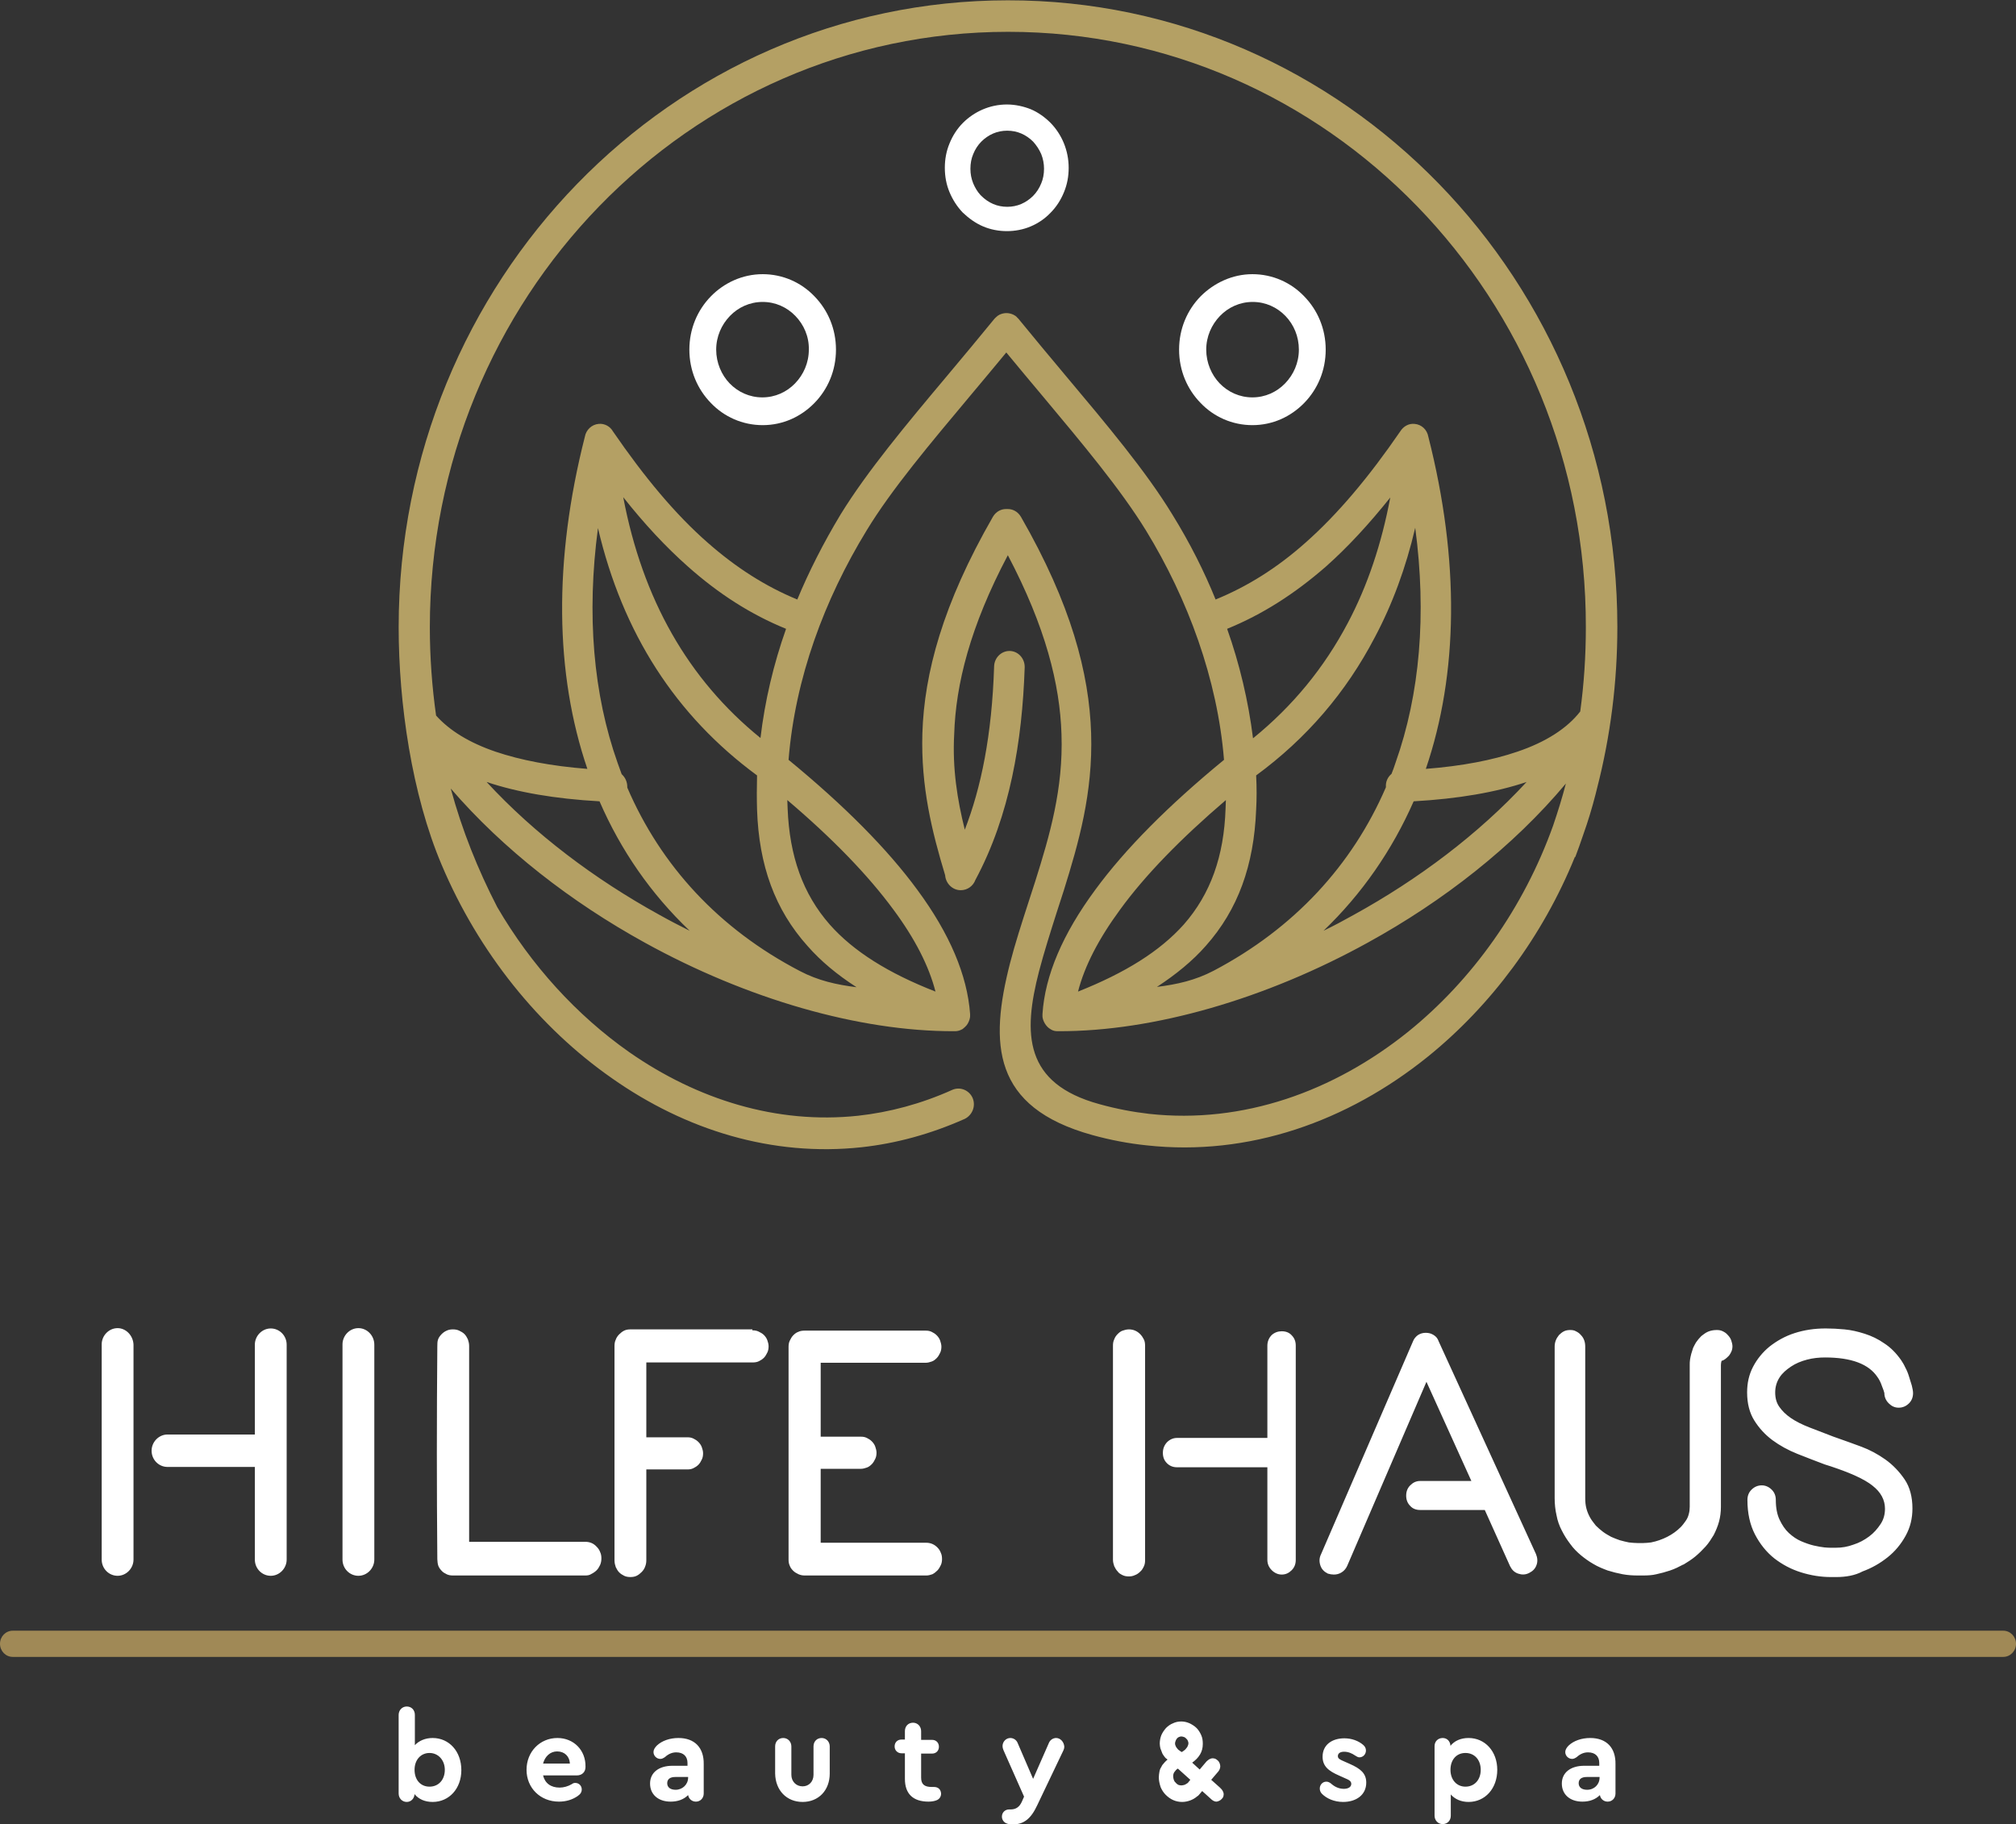
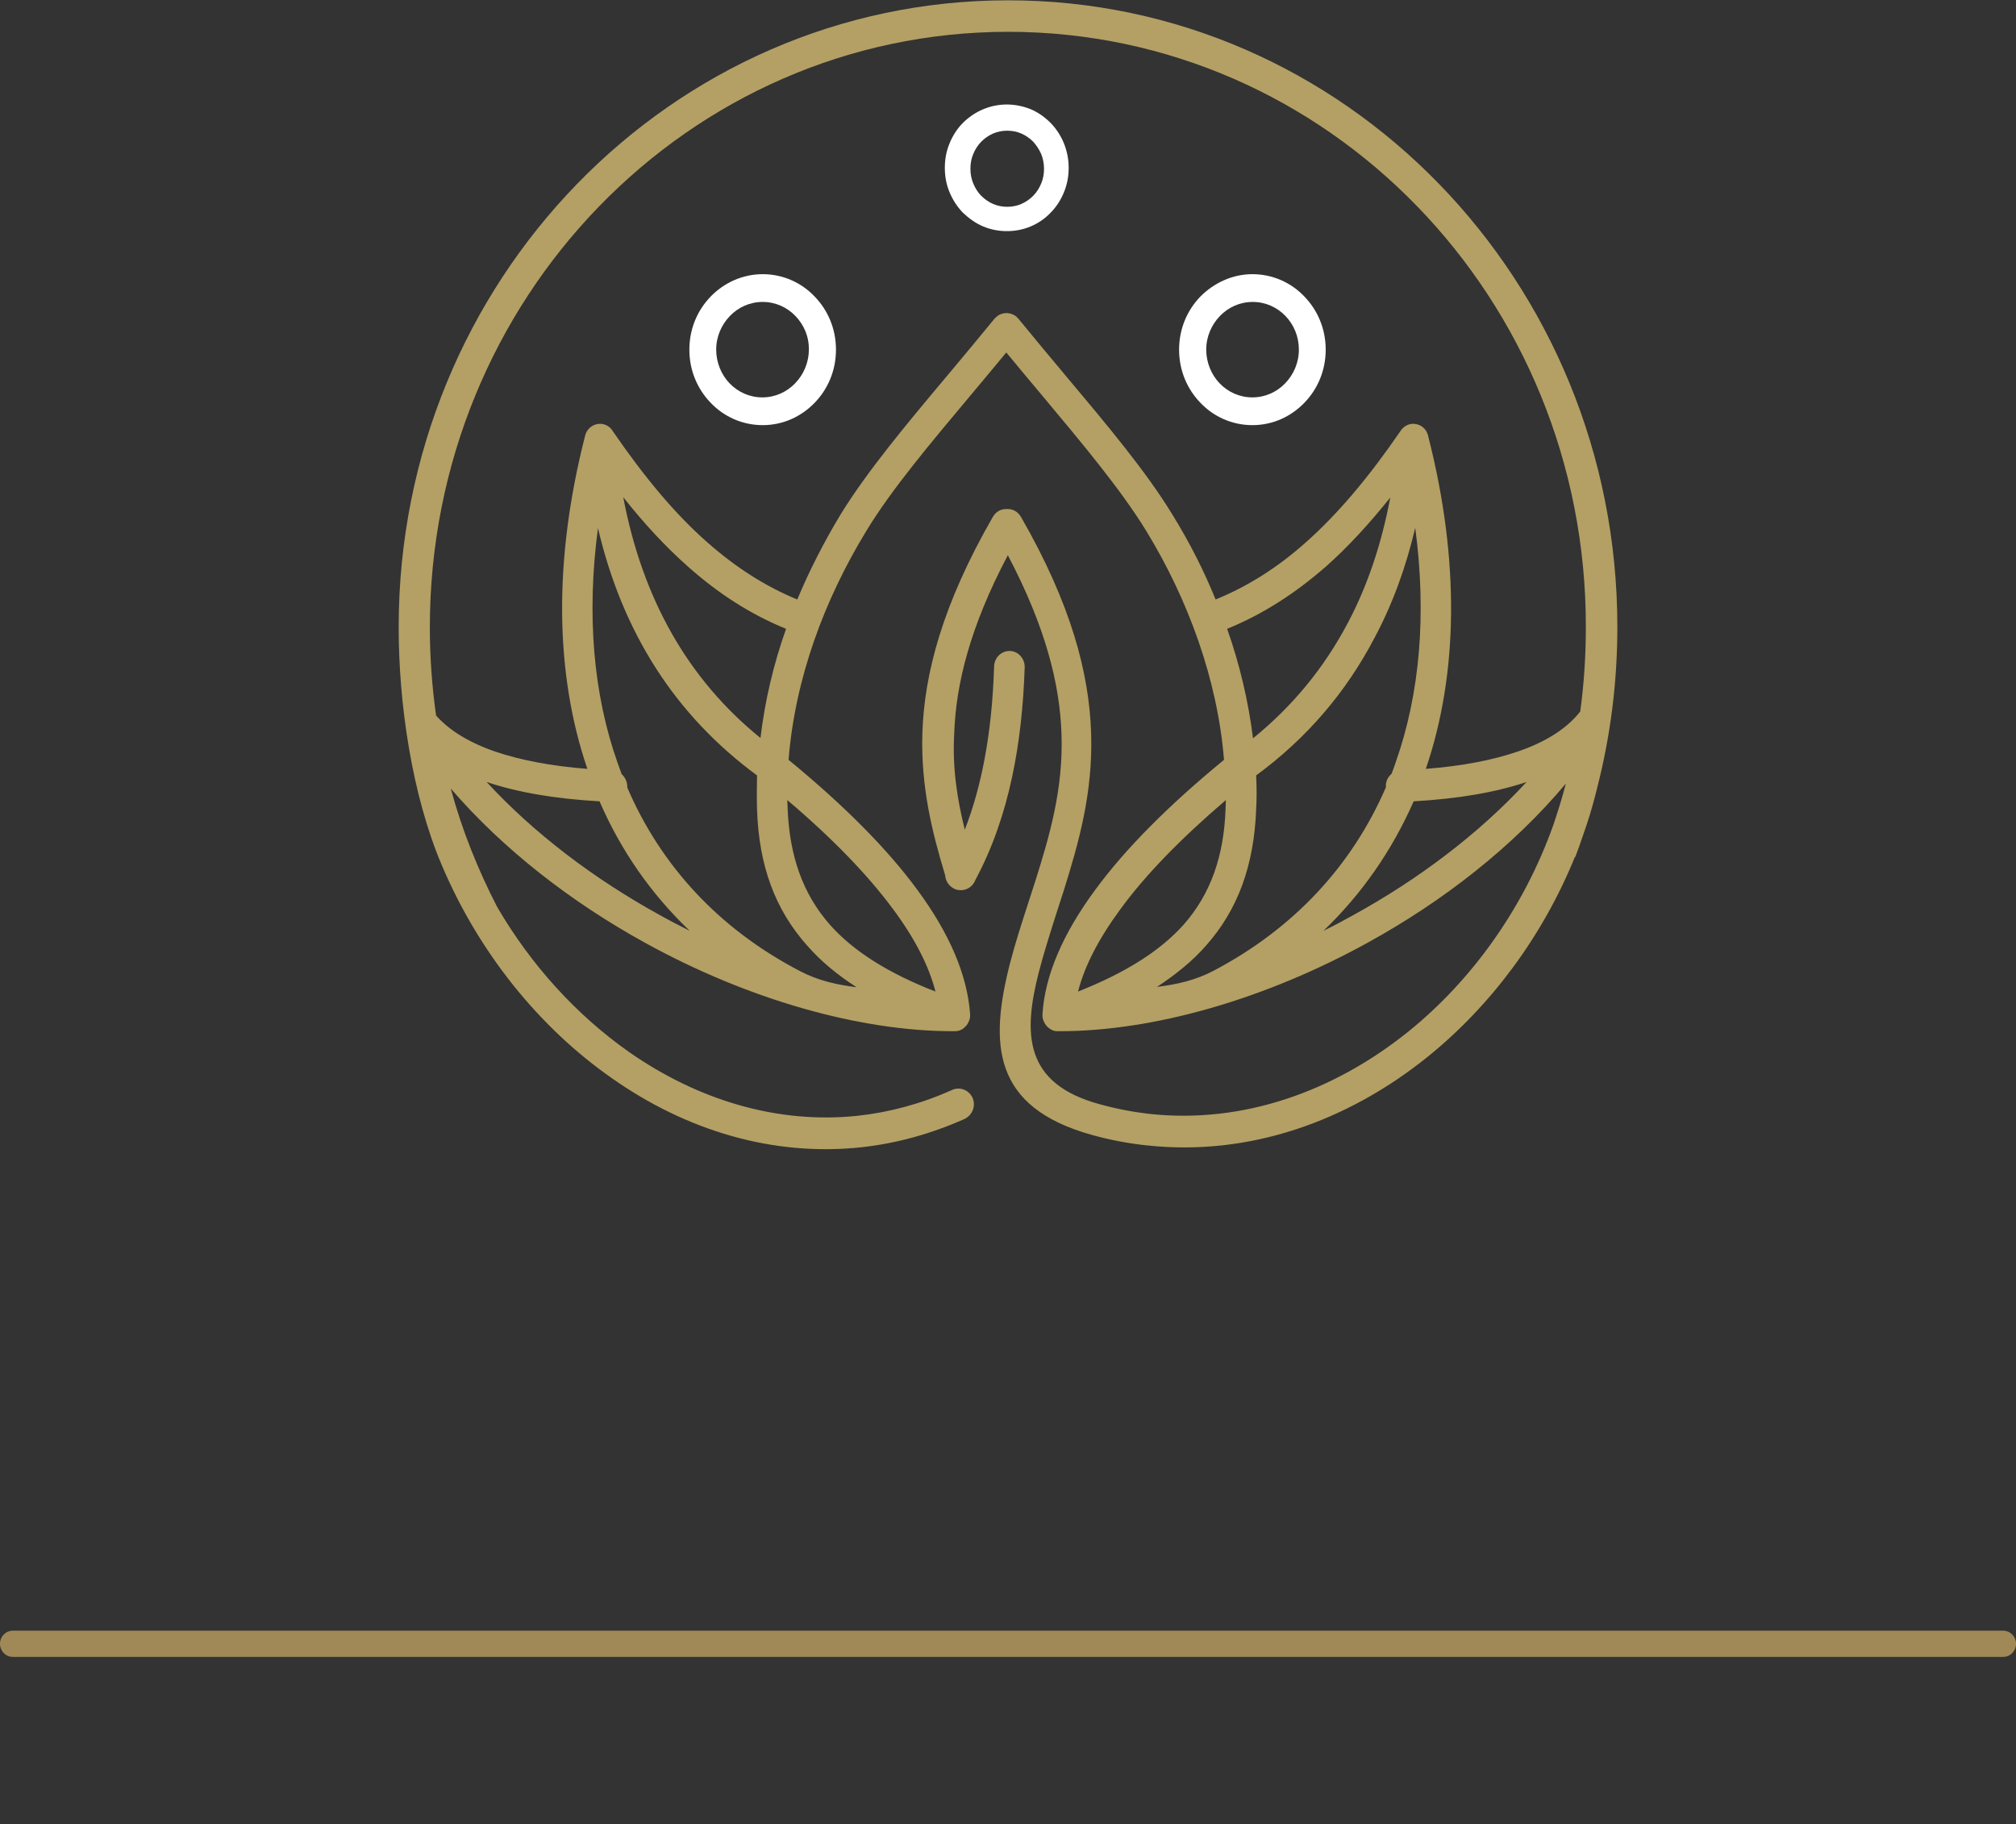
<svg xmlns="http://www.w3.org/2000/svg" version="1.1" id="Слой_1" x="0px" y="0px" viewBox="0 0 646.3 584.8" style="enable-background:new 0 0 646.3 584.8;" xml:space="preserve">
  <rect x="0" y="0" width="646.3" height="584.8" fill="#333333" stroke="none" />
  <style type="text/css">
	.st0{fill:#FFFFFF;}
	.st1{fill:#B4A064;}
	.st2{fill:#A08956;}
</style>
  <path class="st0" d="M255,101.3c-2.7-2.8-6.4-4.5-10.5-4.5s-7.8,1.7-10.5,4.5s-4.4,6.6-4.4,10.8c0,4.2,1.7,8.1,4.3,10.8l0,0  c2.7,2.8,6.4,4.5,10.5,4.5s7.8-1.7,10.5-4.5s4.4-6.6,4.4-10.8C259.4,107.9,257.7,104.1,255,101.3 M244.5,87.9  c6.5,0,12.4,2.7,16.6,7.1c4.3,4.4,6.9,10.4,6.9,17.1s-2.6,12.7-6.9,17.1c-4.3,4.4-10.1,7.1-16.6,7.1s-12.4-2.7-16.6-7.1l0,0  c-4.3-4.4-6.9-10.4-6.9-17.1s2.6-12.7,6.9-17.1C232.1,90.7,238,87.9,244.5,87.9z" />
  <path class="st0" d="M412.1,101.3c-2.7-2.8-6.4-4.5-10.5-4.5s-7.8,1.7-10.5,4.5s-4.4,6.6-4.4,10.8c0,4.2,1.7,8.1,4.3,10.8l0,0  c2.7,2.8,6.4,4.5,10.5,4.5s7.8-1.7,10.5-4.5s4.4-6.6,4.4-10.8S414.8,104.1,412.1,101.3 M401.5,87.9c6.5,0,12.4,2.7,16.6,7.1  c4.3,4.4,6.9,10.4,6.9,17.1s-2.6,12.7-6.9,17.1c-4.3,4.4-10.1,7.1-16.6,7.1s-12.4-2.7-16.6-7.1l0,0c-4.3-4.4-6.9-10.4-6.9-17.1  s2.6-12.7,6.9-17.1C389.2,90.7,395.1,87.9,401.5,87.9z" />
  <path class="st0" d="M331.2,45.4c-1.1-1.1-2.4-2-3.8-2.6s-2.9-0.9-4.5-0.9s-3.1,0.3-4.5,0.9c-1.4,0.6-2.7,1.5-3.8,2.6  c-1.1,1.1-2,2.5-2.6,4c-0.6,1.4-0.9,3-0.9,4.7s0.3,3.2,0.9,4.7c0.6,1.4,1.3,2.6,2.3,3.7l0.3,0.3c1.1,1.1,2.4,2,3.8,2.6  s2.9,0.9,4.5,0.9s3.1-0.3,4.5-0.9s2.7-1.5,3.8-2.6c1.1-1.1,2-2.5,2.6-4c0.6-1.4,0.9-3,0.9-4.7c0-1.6-0.3-3.2-0.9-4.7  C333.1,47.8,332.2,46.5,331.2,45.4 M322.8,33.5c2.7,0,5.3,0.6,7.6,1.5c2.4,1,4.6,2.6,6.4,4.4c3.6,3.7,5.8,8.8,5.8,14.4  c0,2.8-0.5,5.4-1.5,7.8c-1,2.5-2.5,4.8-4.3,6.6c-1.8,1.9-4,3.4-6.4,4.4c-4.7,2-10.5,2-15.2,0c-2.4-1-4.6-2.6-6.5-4.4l-0.1-0.1  c-1.8-1.9-3.2-4.1-4.2-6.5s-1.5-5-1.5-7.8s0.5-5.4,1.5-7.8c1-2.5,2.5-4.8,4.3-6.6C312.3,35.8,317.3,33.5,322.8,33.5z" />
-   <path class="st0" d="M526.8,505.1h-1.7c-1.6,0-3.3-0.1-4.9-0.4l0,0c-1.6-0.3-3.2-0.7-4.8-1.2c-1.6-0.6-3.1-1.2-4.6-2.1  c-1.4-0.8-2.8-1.8-4-2.8c-1.3-1.1-2.4-2.2-3.4-3.6c-1-1.3-1.9-2.7-2.7-4.3c-0.8-1.5-1.4-3.2-1.7-4.9c-0.4-1.7-0.6-3.6-0.6-5.5v-48.6  c0-1.4,0.5-2.6,1.4-3.7c0.5-0.5,1-0.9,1.6-1.2c0.6-0.3,1.3-0.4,2-0.4s1.3,0.1,1.8,0.4c0.6,0.3,1.1,0.6,1.6,1.2c1,1,1.4,2.3,1.4,3.7  v48.5c0,1.3,0.1,2.4,0.4,3.5s0.7,2,1.2,2.9s1.2,1.7,1.8,2.5c0.7,0.7,1.5,1.4,2.3,2s1.7,1.1,2.6,1.6c0.9,0.4,1.9,0.8,2.8,1.1  c1,0.3,2,0.5,2.9,0.7c0.9,0.1,1.9,0.2,2.8,0.2h1.7c0.9,0,1.7-0.1,2.6-0.2l0,0c0.9-0.2,1.8-0.4,2.6-0.7c0.9-0.3,1.8-0.7,2.6-1.1  s1.6-0.9,2.3-1.4s1.4-1.1,2-1.7s1.1-1.3,1.6-2s0.8-1.4,1-2.2c0.2-0.7,0.3-1.5,0.3-2.3v-45.4c0-0.6,0-1.2,0.1-1.8l0,0  c0.1-0.6,0.2-1.2,0.4-1.9c0.2-0.7,0.4-1.3,0.6-1.9c0.3-0.6,0.6-1.2,0.9-1.7l0,0c0.4-0.5,0.7-1,1.2-1.5c0.4-0.5,0.9-0.9,1.5-1.3  c1.1-0.8,2.4-1.2,4-1.2c0.7,0,1.3,0.1,1.9,0.4c0.6,0.3,1.1,0.6,1.6,1.2l0,0c0.5,0.5,0.9,1.1,1.1,1.7l0,0c0.2,0.6,0.4,1.3,0.4,1.9  s-0.1,1.1-0.3,1.6l0,0c-0.2,0.5-0.5,1-0.8,1.4c-0.4,0.4-0.8,0.8-1.2,1.1c-0.4,0.3-0.8,0.5-1.2,0.6c-0.1,0.4-0.2,0.8-0.2,1.3v45.5  c0,1.6-0.2,3.2-0.6,4.7c-0.4,1.5-1,2.9-1.7,4.3c-0.8,1.3-1.6,2.6-2.6,3.7s-2.1,2.2-3.3,3.2s-2.5,1.8-3.8,2.6h-0.1  c-1.3,0.7-2.7,1.4-4.2,1.9s-3,0.9-4.4,1.2C529.8,505,528.3,505.1,526.8,505.1 M361.9,426.2c1.4,0,2.6,0.5,3.6,1.5  c0.5,0.5,0.9,1.1,1.2,1.7c0.3,0.6,0.4,1.3,0.4,2.1v68.7c0,0.7-0.1,1.4-0.4,2s-0.6,1.2-1.2,1.7c-0.5,0.5-1.1,0.9-1.7,1.1  c-0.6,0.3-1.3,0.4-1.9,0.4c-0.7,0-1.4-0.1-2-0.4s-1.2-0.6-1.6-1.2c-0.5-0.5-0.8-1.1-1.1-1.7c-0.2-0.6-0.4-1.3-0.4-2v-68.7  c0-0.7,0.1-1.4,0.4-2c0.2-0.6,0.6-1.2,1.1-1.7s1-0.9,1.6-1.1S361.2,426.2,361.9,426.2z M296.9,494.6c1.4,0,2.6,0.5,3.6,1.5  c0.5,0.5,0.9,1.1,1.1,1.7c0.3,0.6,0.4,1.3,0.4,2s-0.1,1.4-0.4,2l0,0c-0.3,0.6-0.6,1.2-1.1,1.7s-1,0.9-1.6,1.2l0,0  c-0.6,0.2-1.2,0.4-1.9,0.4h-39c-0.7,0-1.3-0.1-2-0.4c-0.6-0.3-1.2-0.6-1.7-1.1l0,0c-0.5-0.5-0.9-1-1.1-1.6c-0.3-0.6-0.4-1.3-0.4-2  v-68.2c0-0.7,0.1-1.4,0.4-2c0.3-0.6,0.6-1.2,1.1-1.7s1-0.9,1.6-1.1c0.6-0.3,1.3-0.4,2-0.4h38.9c0.7,0,1.3,0.1,1.9,0.4  s1.1,0.6,1.6,1.1l0,0c0.5,0.5,0.9,1.1,1.1,1.7l0,0c0.2,0.6,0.4,1.3,0.4,1.9c0,0.7-0.1,1.4-0.4,2s-0.6,1.2-1.1,1.7s-1,0.9-1.6,1.1  s-1.2,0.4-1.9,0.4h-33.7v23.7H276c0.7,0,1.3,0.1,1.9,0.4s1.1,0.6,1.6,1.1l0,0c0.5,0.5,0.9,1.1,1.1,1.7l0,0c0.2,0.6,0.4,1.3,0.4,1.9  c0,0.7-0.1,1.4-0.4,2s-0.6,1.2-1.1,1.7s-1,0.9-1.6,1.1l0,0c-0.6,0.2-1.2,0.4-1.9,0.4h-12.9v23.7L296.9,494.6L296.9,494.6z   M241.2,426.5c0.7,0,1.4,0.1,2,0.4s1.2,0.6,1.7,1.1s0.9,1.1,1.1,1.7l0,0c0.2,0.6,0.4,1.2,0.4,1.9c0,0.7-0.1,1.4-0.4,2  c-0.3,0.6-0.6,1.2-1.1,1.7l0,0c-0.5,0.5-1,0.8-1.6,1.1c-0.6,0.3-1.3,0.4-2,0.4h-34.1v24h13.2c0.7,0,1.3,0.1,1.9,0.4  c0.6,0.3,1.1,0.6,1.6,1.1l0,0c0.5,0.5,0.9,1.1,1.1,1.7l0,0c0.2,0.6,0.4,1.2,0.4,1.9c0,0.7-0.1,1.4-0.4,2c-0.3,0.6-0.6,1.2-1.1,1.7  l0,0c-0.5,0.5-1,0.8-1.6,1.1c-0.6,0.3-1.2,0.4-1.9,0.4h-13.2v29.1c0,0.7-0.1,1.4-0.4,2.1c-0.2,0.6-0.6,1.2-1.1,1.7s-1,0.9-1.6,1.2  c-0.6,0.3-1.3,0.4-2,0.4s-1.4-0.1-2-0.4l0,0c-0.6-0.3-1.1-0.6-1.6-1.1l0,0c-0.5-0.5-0.8-1.1-1.1-1.7c-0.2-0.6-0.4-1.3-0.4-2.1v-68.8  c0-0.7,0.1-1.4,0.4-2c0.2-0.6,0.6-1.2,1.1-1.7s1-0.9,1.6-1.2c0.6-0.3,1.3-0.4,2-0.4h39.1V426.5z M588.7,505.6H587  c-3.2,0-6.4-0.5-9.6-1.5c-3.2-1-6-2.5-8.6-4.5c-2.5-2-4.6-4.6-6.2-7.7c-1.6-3.1-2.4-6.8-2.4-11c0-1.3,0.4-2.4,1.3-3.3  c0.9-0.9,2-1.4,3.3-1.4c1.2,0,2.3,0.5,3.2,1.4s1.3,2,1.3,3.3c0,2.5,0.4,4.6,1.2,6.3c0.8,1.7,1.8,3.2,3,4.3c1.2,1.1,2.5,2,3.9,2.6  s2.8,1.1,4.1,1.4s2.5,0.5,3.4,0.6c1,0.1,1.6,0.1,1.9,0.1h1.8c1.9,0,3.7-0.3,5.6-1c1.9-0.6,3.5-1.5,5-2.6s2.7-2.5,3.7-4  s1.4-3.2,1.4-4.9c0-2.8-1.3-5.3-4-7.4c-2.6-2.1-7.1-4.1-13.4-6.2l-1.9-0.6c-2.9-1.1-5.8-2.2-8.8-3.4c-3-1.2-5.7-2.7-8-4.4  c-2.4-1.8-4.3-3.9-5.8-6.3s-2.3-5.4-2.3-9c0-3,0.6-5.7,1.9-8.2c1.3-2.5,3.1-4.7,5.3-6.5c2.3-1.8,4.9-3.3,8-4.3s6.4-1.5,10-1.5  c1.9,0,3.9,0.1,6,0.3c2.2,0.2,4.3,0.7,6.5,1.4c2.2,0.7,4.3,1.7,6.3,3.1c2,1.3,3.8,3.1,5.4,5.4c0.4,0.6,0.9,1.4,1.3,2.3  c0.5,0.9,0.9,1.9,1.2,2.9s0.6,1.9,0.9,2.9c0.2,0.9,0.4,1.7,0.4,2.4c0,1.3-0.4,2.4-1.3,3.3c-0.9,0.9-2,1.4-3.3,1.4s-2.3-0.5-3.2-1.4  s-1.4-2-1.4-3.3c-0.1-0.4-0.3-1.1-0.8-2.3c-0.4-1.2-0.9-2.1-1.4-2.8c-2.8-4.2-8.4-6.3-16.8-6.3c-2,0-3.9,0.2-5.8,0.7  c-1.9,0.5-3.6,1.2-5.1,2.2s-2.8,2.1-3.7,3.5s-1.4,3-1.4,4.8s0.4,3.3,1.3,4.6c0.9,1.3,2.1,2.5,3.7,3.6c1.6,1.1,3.6,2.1,5.9,3  c2.3,0.9,4.9,1.9,7.8,3l1.7,0.6c2.1,0.7,4.4,1.6,7.2,2.6c2.7,1,5.3,2.4,7.7,4.1s4.5,3.9,6.2,6.4s2.5,5.7,2.5,9.3  c0,3.2-0.7,6.1-2.2,8.8c-1.5,2.7-3.4,5-5.8,6.9c-2.4,1.9-5,3.4-8,4.5C594.7,505.1,591.7,505.6,588.7,505.6z M492.4,498.2  c0.5,1.2,0.6,2.4,0.2,3.5c-0.4,1.2-1.2,2-2.4,2.6c-1.2,0.6-2.3,0.6-3.5,0.2s-2-1.2-2.6-2.4l-8.1-18h-20.7c-1.3,0-2.4-0.4-3.2-1.3  c-0.9-0.9-1.3-2-1.3-3.3s0.4-2.4,1.3-3.3s1.9-1.4,3.2-1.4h16.4L457.3,443l-25.4,59c-0.4,0.9-1,1.6-1.8,2.1s-1.6,0.7-2.5,0.7  c-0.6,0-1.2-0.1-1.9-0.3c-1.2-0.6-2-1.4-2.4-2.6s-0.4-2.4,0.2-3.6L453,430c0.3-0.8,0.9-1.5,1.6-2c0.8-0.5,1.6-0.7,2.5-0.7  s1.7,0.2,2.5,0.7s1.3,1.1,1.6,2L492.4,498.2z M410.9,426.8c1.3,0,2.4,0.4,3.2,1.3c0.9,0.9,1.3,2,1.3,3.3v68.7c0,1.3-0.4,2.4-1.3,3.3  s-1.9,1.4-3.2,1.4c-1.2,0-2.3-0.5-3.2-1.4c-0.9-0.9-1.4-2-1.4-3.3v-29.7h-29c-1.2,0-2.3-0.4-3.2-1.3c-0.9-0.9-1.3-2-1.3-3.3  s0.4-2.4,1.3-3.4c0.9-0.9,2-1.4,3.2-1.4h29v-29.6c0-1.3,0.5-2.5,1.4-3.4C408.6,427.2,409.7,426.8,410.9,426.8z M114.9,425.8  L114.9,425.8c-2.8,0-5.1,2.4-5.1,5.2v69c0,2.9,2.3,5.2,5.1,5.2l0,0c2.8,0,5.1-2.4,5.1-5.2v-68.9C120,428.2,117.7,425.8,114.9,425.8z   M37.7,425.8L37.7,425.8c-2.8,0-5.1,2.4-5.1,5.2v69c0,2.9,2.3,5.2,5.1,5.2l0,0c2.8,0,5.1-2.4,5.1-5.2v-68.9  C42.7,428.2,40.4,425.8,37.7,425.8z M48.6,465.1L48.6,465.1c0,2.9,2.3,5.2,5.1,5.2h28V500c0,2.9,2.3,5.2,5.1,5.2l0,0  c2.8,0,5.1-2.4,5.1-5.2v-68.9c0-2.9-2.3-5.2-5.1-5.2l0,0c-2.8,0-5.1,2.4-5.1,5.2v28.8h-28C50.9,459.9,48.6,462.3,48.6,465.1z   M187.6,505.1h-42.4c-0.7,0-1.4-0.1-2-0.4s-1.2-0.6-1.7-1.2l0,0c-1.1-1.2-1.2-2-1.3-3.6c-0.2-22.7-0.2-45.5,0-68.3  c0-1.7,0.1-2.5,1.3-3.8c0.5-0.5,1-0.9,1.7-1.2c0.6-0.3,1.3-0.4,2-0.4s1.4,0.1,2,0.4s1.2,0.6,1.7,1.1l0,0c0.5,0.5,0.8,1.1,1.1,1.7  c0.2,0.6,0.4,1.3,0.4,2.1v62.8h37.2c1.5,0,2.7,0.5,3.7,1.6c0.5,0.5,0.9,1.1,1.1,1.7c0.3,0.6,0.4,1.3,0.4,2s-0.1,1.4-0.4,2.1  c-0.3,0.6-0.6,1.2-1.1,1.7s-1.1,0.9-1.7,1.2C189,505,188.4,505.1,187.6,505.1z" />
-   <path class="st0" d="M378.8,561.7c0.3-0.1,0.5-0.3,0.8-0.5s0.5-0.4,0.7-0.7c0.2-0.2,0.4-0.5,0.5-0.8s0.2-0.5,0.2-0.8  s-0.1-0.6-0.2-0.8c-0.1-0.3-0.3-0.5-0.5-0.7s-0.4-0.4-0.7-0.5c-0.3-0.1-0.6-0.2-0.9-0.2s-0.5,0.1-0.8,0.2c-0.2,0.1-0.5,0.3-0.6,0.5  c-0.2,0.2-0.3,0.4-0.4,0.7s-0.2,0.5-0.2,0.8c0,0.4,0.1,0.7,0.3,1.1c0.2,0.3,0.4,0.6,0.6,0.8l0.2,0.2L378.8,561.7z M378.7,572.4  c0.4,0,0.7-0.1,1.1-0.2c0.4-0.2,0.7-0.4,1-0.6l0.8-1l-4-3.6c-0.5,0.3-0.8,0.7-1.1,1.1c-0.3,0.4-0.4,0.9-0.4,1.4  c0,0.4,0.1,0.7,0.2,1.1c0.1,0.3,0.3,0.7,0.6,0.9c0.2,0.3,0.5,0.5,0.8,0.7C378,572.3,378.3,572.4,378.7,572.4z M371.5,569.8  c0-0.6,0.1-1.2,0.2-1.8s0.3-1.1,0.6-1.5c0.2-0.5,0.5-0.9,0.9-1.3c0.3-0.4,0.7-0.7,1.1-1.1l-0.4-0.3c-0.3-0.2-0.5-0.5-0.8-0.9  c-0.2-0.3-0.5-0.7-0.6-1.1c-0.2-0.4-0.3-0.9-0.5-1.3c-0.1-0.5-0.2-1-0.2-1.5c0-1,0.2-1.9,0.5-2.7c0.4-0.9,0.9-1.6,1.5-2.3  c0.6-0.6,1.4-1.2,2.2-1.5c0.8-0.4,1.7-0.6,2.7-0.6c0.9,0,1.8,0.2,2.7,0.6c0.8,0.4,1.6,0.9,2.2,1.5s1.1,1.4,1.5,2.3  c0.4,0.9,0.5,1.8,0.5,2.8c0,1.3-0.3,2.4-0.9,3.4s-1.4,1.8-2.5,2.6l2.4,2.2l2.2-2.6c0.3-0.3,0.6-0.5,0.9-0.7c0.4-0.2,0.7-0.3,1.1-0.3  c0.3,0,0.7,0.1,0.9,0.2c0.3,0.2,0.5,0.3,0.8,0.6c0.2,0.2,0.4,0.5,0.5,0.8s0.2,0.6,0.2,0.9c0,0.6-0.2,1.2-0.6,1.7l-2.3,2.7l2.8,2.5  c0.4,0.4,0.7,0.7,0.9,1.1c0.2,0.4,0.3,0.7,0.3,1c0,0.4-0.1,0.7-0.2,1c-0.2,0.3-0.4,0.5-0.6,0.7s-0.5,0.4-0.8,0.5s-0.5,0.2-0.7,0.2  c-0.5,0-1-0.2-1.5-0.6l-3.1-2.8l-1.1,1.3c-0.2,0.2-0.3,0.3-0.5,0.4c-0.7,0.6-1.4,1-2.2,1.3c-0.8,0.3-1.7,0.5-2.6,0.5  c-1,0-2-0.2-2.9-0.6c-0.9-0.4-1.7-1-2.4-1.7c-0.7-0.7-1.2-1.5-1.6-2.4C371.7,571.8,371.5,570.8,371.5,569.8z M508.8,573.8  c-1.7,0-2.7-0.8-2.7-2.1s0.9-2,2.6-2h4.1v0.2C512.8,572.1,511.1,573.8,508.8,573.8z M509.8,557.2c-2.8,0-5.3,0.9-6.9,2.4  c-0.7,0.7-1.1,1.4-1.1,2.1c0,1.2,1,2.2,2.2,2.2c0.5,0,0.9-0.2,1.5-0.6c1.1-1,2.3-1.5,3.6-1.5c2.3,0,3.6,1.3,3.6,3.4v0.9h-4.8  c-4.4,0-7.2,2.2-7.2,5.7s2.6,5.8,6.6,5.8c2.3,0,4.2-0.7,5.6-2.1c0.2,1.2,1.2,2.1,2.5,2.1c1.4,0,2.5-1.1,2.5-2.6v-9.4  C518,560.3,515,557.2,509.8,557.2z M469.8,572.8c-2.8,0-4.8-2.2-4.8-5.4s1.9-5.4,4.8-5.4s4.9,2.2,4.9,5.4  C474.7,570.6,472.7,572.8,469.8,572.8z M470.8,557.2c-2.5,0-4.5,0.9-5.8,2.5c-0.1-1.5-1.1-2.5-2.5-2.5c-1.5,0-2.6,1.1-2.6,2.6v22.3  c0,1.5,1.1,2.7,2.6,2.7s2.6-1.1,2.6-2.7v-6.8c1.3,1.5,3.3,2.4,5.7,2.4c5.3,0,9.2-4.3,9.2-10.3C480,561.5,476.1,557.2,470.8,557.2z   M430.6,577.7c4.1,0,7.4-2.2,7.4-6.2c0-3-1.9-4.5-5.3-6l-1.8-0.8c-1.4-0.6-2-0.9-2-1.7c0-0.9,0.8-1.4,2-1.4c1.3,0,2.5,0.5,3.5,1.2  c0.5,0.3,0.9,0.6,1.4,0.6c1.2,0,2.1-1,2.1-2.2c0-0.7-0.3-1.3-0.9-1.8c-1.5-1.3-3.7-2.1-6-2.1c-4,0-7,2.1-7,5.9c0,3.1,2,4.6,5.2,6  l2,0.9c1.2,0.5,2,0.9,2,1.8c0,1.1-1.1,1.6-2.4,1.6c-1.6,0-3-0.7-4.1-1.7c-0.5-0.4-1-0.6-1.5-0.6c-1.2,0-2.1,1-2.1,2.2  c0,0.6,0.2,1.2,0.7,1.7C425.3,576.6,427.7,577.7,430.6,577.7z M338.6,557.2c-1,0-1.9,0.6-2.3,1.5l-5.1,11.6l-5-11.6  c-0.4-0.9-1.3-1.5-2.3-1.5c-1.4,0-2.5,1.2-2.5,2.6c0,0.4,0.1,0.8,0.3,1.3l6.6,14.9l-0.7,1.6c-0.8,1.8-2,2.5-3.6,2.5  c-0.1,0-0.3,0-0.5,0c-1.3,0-2.3,1-2.3,2.3c0,0.9,0.5,1.7,1.3,2.1c0.6,0.3,1.3,0.4,2.2,0.4c3.5,0,5.8-1.8,7.8-6.1l8.4-17.6  c0.2-0.4,0.3-0.8,0.3-1.2C341.1,558.4,339.9,557.2,338.6,557.2z M299.4,572.9c-0.2,0-0.4,0-0.7,0c-2.4,0-3.4-0.9-3.4-3v-7.7h3.5  c1.3,0,2.2-0.9,2.2-2.2s-0.9-2.2-2.2-2.2h-3.5V555c0-1.5-1.1-2.7-2.6-2.7s-2.6,1.1-2.6,2.7v2.7H289c-1.3,0-2.2,0.9-2.2,2.2  s1,2.2,2.2,2.2h1.1v8.2c0,4.8,2.6,7.3,7.6,7.3c1.1,0,2-0.2,2.7-0.5c0.8-0.4,1.3-1.1,1.3-2.1C301.6,573.7,300.8,572.9,299.4,572.9z   M257.3,577.7c5.1,0,8.7-3.7,8.7-9.1v-8.7c0-1.5-1.1-2.7-2.6-2.7s-2.6,1.1-2.6,2.7v9.1c0,2.2-1.5,3.7-3.5,3.7  c-2.1,0-3.6-1.6-3.6-3.7v-9.1c0-1.5-1.1-2.7-2.6-2.7s-2.6,1.1-2.6,2.7v8.7C248.6,574,252.2,577.7,257.3,577.7z M216.6,573.8  c-1.7,0-2.7-0.8-2.7-2.1s0.9-2,2.6-2h4.1v0.2C220.6,572.1,218.8,573.8,216.6,573.8z M217.5,557.2c-2.8,0-5.3,0.9-6.9,2.4  c-0.7,0.7-1.1,1.4-1.1,2.1c0,1.2,1,2.2,2.2,2.2c0.5,0,0.9-0.2,1.5-0.6c1.1-1,2.3-1.5,3.6-1.5c2.3,0,3.6,1.3,3.6,3.4v0.9h-4.8  c-4.4,0-7.2,2.2-7.2,5.7s2.6,5.8,6.6,5.8c2.3,0,4.2-0.7,5.6-2.1c0.2,1.2,1.2,2.1,2.5,2.1c1.4,0,2.5-1.1,2.5-2.6v-9.4  C225.7,560.3,222.7,557.2,217.5,557.2z M178.6,561.5c2.4,0,4,1.6,4.1,3.9h-8.6C174.7,563.1,176.4,561.5,178.6,561.5z M178.7,557.2  c-5.6,0-9.9,4.4-9.9,10.2s4.4,10.2,10.4,10.2c2.2,0,4.3-0.6,6-1.8c0.9-0.6,1.3-1.3,1.3-2.1c0-1.2-0.9-2.1-2.1-2.1  c-0.4,0-0.7,0.1-1.1,0.4c-1.2,0.7-2.6,1.1-3.9,1.1c-2.8,0-4.7-1.4-5.3-3.9h10.8c1.7,0,2.8-1.1,2.8-2.7v-0.1  C187.8,561.1,183.9,557.2,178.7,557.2z M137.7,572.8c-2.9,0-4.8-2.2-4.8-5.4s2-5.4,4.8-5.4s4.9,2.3,4.9,5.4  C142.6,570.6,140.6,572.8,137.7,572.8z M138.7,557.2c-2.4,0-4.4,0.9-5.7,2.3v-9.7c0-1.6-1.1-2.7-2.6-2.7s-2.6,1.2-2.6,2.7V575  c0,1.5,1.1,2.7,2.6,2.7c1.3,0,2.4-1,2.5-2.5c1.3,1.6,3.3,2.5,5.8,2.5c5.3,0,9.2-4.3,9.2-10.2C147.9,561.5,144,557.2,138.7,557.2z" />
  <path class="st1" d="M242.7,259.6c-0.1-3.5-0.1-7.2,0-11c-26.1-19.2-43.1-45.6-51-79.3c-3.7,27.8-1.5,53.3,6.3,75.3  c0.4,1.2,0.9,2.4,1.3,3.6c1.1,1,1.8,2.4,1.8,4.1v0.2c10.8,25.1,29.4,45.3,55.3,58.8c5.9,3.1,11.8,4.4,18.2,5.2  c-6.2-4-11.4-8.3-15.7-13.2C248.4,291.6,243.3,277.4,242.7,259.6 M252.4,256.5l0.1,2.7c0.6,15.3,4.9,27.4,13.5,37.2  c7.6,8.6,18.8,15.6,33.9,21.5c-2.1-8.2-6.6-17-13.5-26.3C278.3,280.6,267,268.9,252.4,256.5z M252,201.6  c-11.3-4.6-21.6-11.2-31.5-20c-7.1-6.3-13.9-13.6-20.7-22.2c6.2,32.7,20.8,58.4,44,77.2C245.2,224.7,248,212.9,252,201.6z   M211.4,293.3c3.2,1.8,6.5,3.5,9.7,5.1c-12.4-11.8-22.1-25.8-28.9-41.5c-14.3-0.8-26.4-2.9-36.2-6.2  C171.4,267.4,190.7,281.9,211.4,293.3z M392.9,259.2l0.1-2.7c-14.5,12.4-25.9,24.1-33.9,35.1c-6.9,9.4-11.4,18.1-13.5,26.3  c15.1-6,26.2-12.9,33.9-21.5C388.1,286.6,392.4,274.5,392.9,259.2z M402.7,248.6c0.2,3.8,0.2,7.5,0,11c-0.7,17.8-5.8,32-16.1,43.6  c-4.3,4.9-9.6,9.2-15.7,13.2c6.4-0.8,12.3-2.1,18.2-5.2c25.8-13.6,44.4-33.8,55.2-58.8v-0.2c-0.1-1.6,0.6-3.1,1.8-4.1  c0.5-1.2,0.9-2.4,1.3-3.6c7.8-22,10-47.5,6.3-75.3c-3,12.8-7.3,24.5-13,35.2C431.5,222,418.9,236.7,402.7,248.6z M393.4,201.6  c4,11.3,6.8,23.1,8.3,35.1c12.7-10.3,22.8-22.6,30.4-37c6.3-11.9,10.8-25.3,13.6-40.2c-6.8,8.5-13.6,15.9-20.7,22.2  C415,190.4,404.7,197,393.4,201.6z M323.2,10.2c-102.4,0-185.4,85.5-185.4,190.9c0,9.6,0.7,19.1,2,28.3c4.3,4.8,10.6,8.7,19.1,11.6  c8,2.7,17.8,4.6,29.4,5.5c-10.4-30.5-10.9-66.8-0.8-106.5c0.4-2.2,2.2-3.9,4.4-4.1c1.9-0.2,3.7,0.8,4.6,2.4  c10.1,14.7,20,26.6,30.4,35.7c9.1,8,18.5,14,28.7,18.2c3.7-8.9,8.3-18,13.9-27.3c8.5-13.8,21.1-28.9,34.2-44.5  c5.1-6.1,10.3-12.3,15.1-18.2l0.4-0.4c0.4-0.4,0.8-0.7,1.2-0.9c1.5-0.7,3-0.7,4.5,0c0.4,0.2,0.9,0.5,1.2,0.9l0.4,0.4  c4.8,5.9,10,12.1,15.1,18.2c13.1,15.6,25.8,30.7,34.2,44.5c5.7,9.2,10.3,18.4,13.9,27.3C400,188,409.5,182,418.5,174  c10.4-9.2,20.3-21,30.4-35.7c1-1.6,2.7-2.6,4.6-2.4c2.3,0.2,4,1.9,4.4,4.1c10.1,39.7,9.6,76-0.8,106.5c11.6-0.9,21.4-2.8,29.3-5.5  c9.2-3.1,16-7.5,20.2-12.9c1.2-8.8,1.8-17.8,1.8-27C508.6,95.6,425.6,10.2,323.2,10.2z M309.3,266c5.2-13.4,8.7-30.2,9.4-52.4  c0.1-2.8,2.4-5,5.1-4.9s4.8,2.5,4.7,5.3c-0.8,23.6-4.7,47.4-15.8,68.1c-0.7,1.9-2.5,3.3-4.7,3.3c-2.6,0-4.8-2.1-5-4.8l0,0  c-4.2-13.9-7.8-28.3-7.3-45.5c0.6-19.2,6.5-41.4,22.6-69.4c1-1.7,2.7-2.6,4.5-2.5c1.8-0.1,3.5,0.8,4.5,2.5  c16.1,28,21.9,50.2,22.5,69.4s-4,35.1-8.8,50.5l-2.2,6.8c-2.1,6.6-4.1,12.9-5.7,19c-5.2,20.1-4.8,36,19.4,42.6  c5.4,1.5,10.7,2.5,15.9,3.1c30.1,3.3,59.2-7.2,83-26.3c20.6-16.6,37.1-39.8,46.5-66.1c1.5-4.4,2.9-8.9,4.1-13.5  c-16.9,20.2-39.3,37.7-63.5,51c-32.6,18-68.6,28.5-99.2,28.4h-0.2c-0.7,0-1.3-0.1-1.9-0.4l-0.5-0.3c-0.3-0.2-0.5-0.3-0.8-0.6  l-0.1-0.1c-0.6-0.6-1.1-1.4-1.4-2.3l-0.1-0.4c-0.1-0.3-0.1-0.6-0.1-0.9v-0.5c0.8-12.4,6.5-25.7,16.9-39.8  c9.6-13.1,23.4-27,41.3-41.7c-2.1-25.9-11.6-51.6-25-73.5c-8.1-13.2-20.5-28-33.3-43.3c-3.8-4.5-7.6-9.1-11.5-13.8  c-3.9,4.7-7.7,9.3-11.5,13.8c-12.8,15.3-25.3,30.1-33.3,43.3c-13.5,22.1-22.9,47.3-25,73.5c17.9,14.7,31.7,28.6,41.3,41.7  c10.4,14.1,16,27.4,16.9,39.8v0.5c0,0.3,0,0.6-0.1,0.9l-0.1,0.4c-0.3,0.9-0.7,1.7-1.4,2.3l-0.1,0.1c-0.2,0.2-0.5,0.4-0.7,0.6  l-0.6,0.3c-0.6,0.3-1.3,0.4-1.9,0.4h-0.2c-30.6,0.1-66.6-10.4-99.2-28.4c-23.6-13-45.4-29.9-62.2-49.4c3.6,13.3,8.7,26,14.9,38  c10.9,18.7,25.5,34.7,42.3,46.5c21.8,15.2,47.3,23.2,73.4,20.4c10-1.1,20.2-3.8,30.2-8.3c2.5-1.1,5.4,0.1,6.5,2.6  c1.1,2.6-0.1,5.5-2.5,6.7c-11,4.9-22.1,7.9-33.1,9.1c-28.6,3.1-56.4-5.5-80-22.1c-23.5-16.4-42.8-40.5-54.6-68.4  c-9.6-22.6-13.8-51.9-13.8-76.2c0-111,87.4-201,195.3-201C431,0,518.5,90,518.5,201c0,17.7-2.2,35-6.5,51.7l-0.5,2  c-1.1,4.3-2.4,8.6-3.9,12.8c-0.8,2.4-1.7,4.9-2.6,7.3l-0.1-0.1c-10.3,25.4-26.9,47.7-47.2,64.1c-25.7,20.7-57.3,32-90.1,28.4  c-5.8-0.6-11.6-1.7-17.4-3.3c-32.2-8.9-33-29.3-26.4-55.1c1.6-6.2,3.7-12.7,5.9-19.5l2.2-6.8c4.6-14.6,9-29.6,8.4-47.1  c-0.5-16-5.1-34.4-17.2-57.4c-12.1,22.9-16.7,41.4-17.2,57.4C305.3,246.4,306.9,256.4,309.3,266z M424.3,298.4  c3.3-1.6,6.5-3.3,9.7-5.1c20.7-11.4,40-25.9,55.4-42.6c-9.8,3.3-21.9,5.4-36.2,6.2C446.3,272.6,436.6,286.6,424.3,298.4z" />
  <path class="st2" d="M4.1,522.8h638.1c2.3,0,4.1,1.9,4.1,4.2s-1.8,4.2-4.1,4.2H4.1c-2.3,0-4.1-1.9-4.1-4.2S1.8,522.8,4.1,522.8" />
</svg>